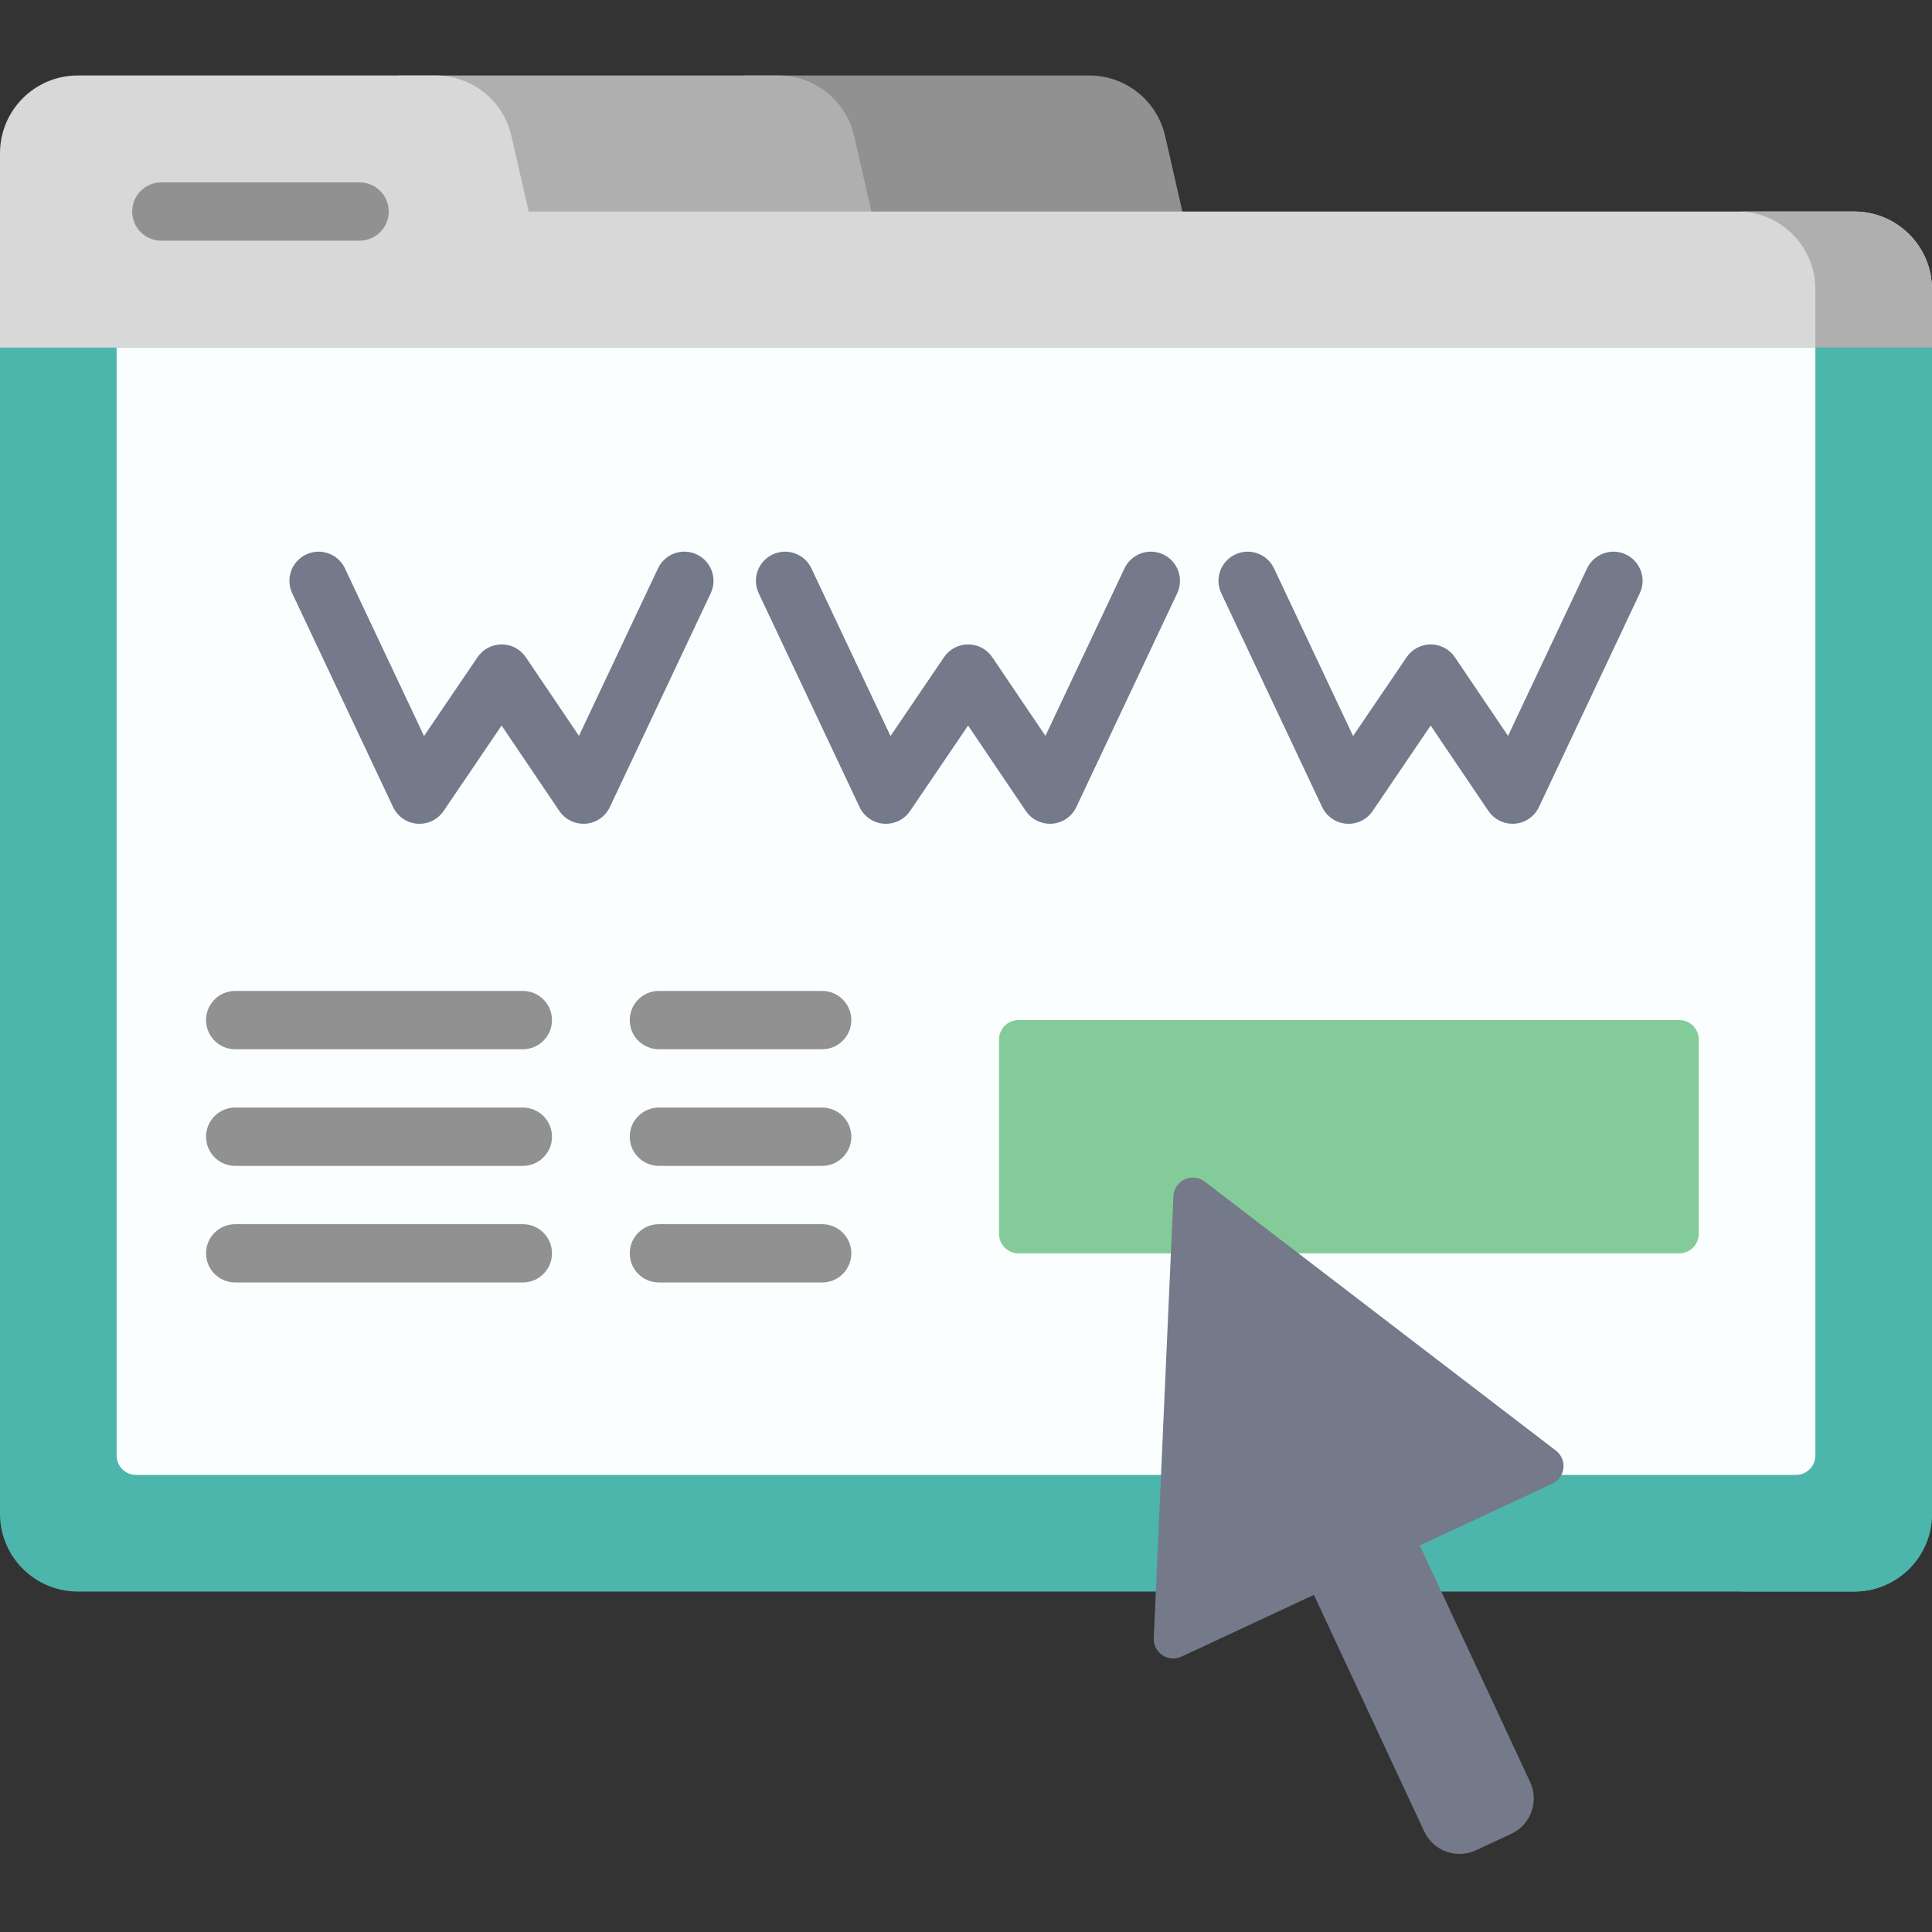
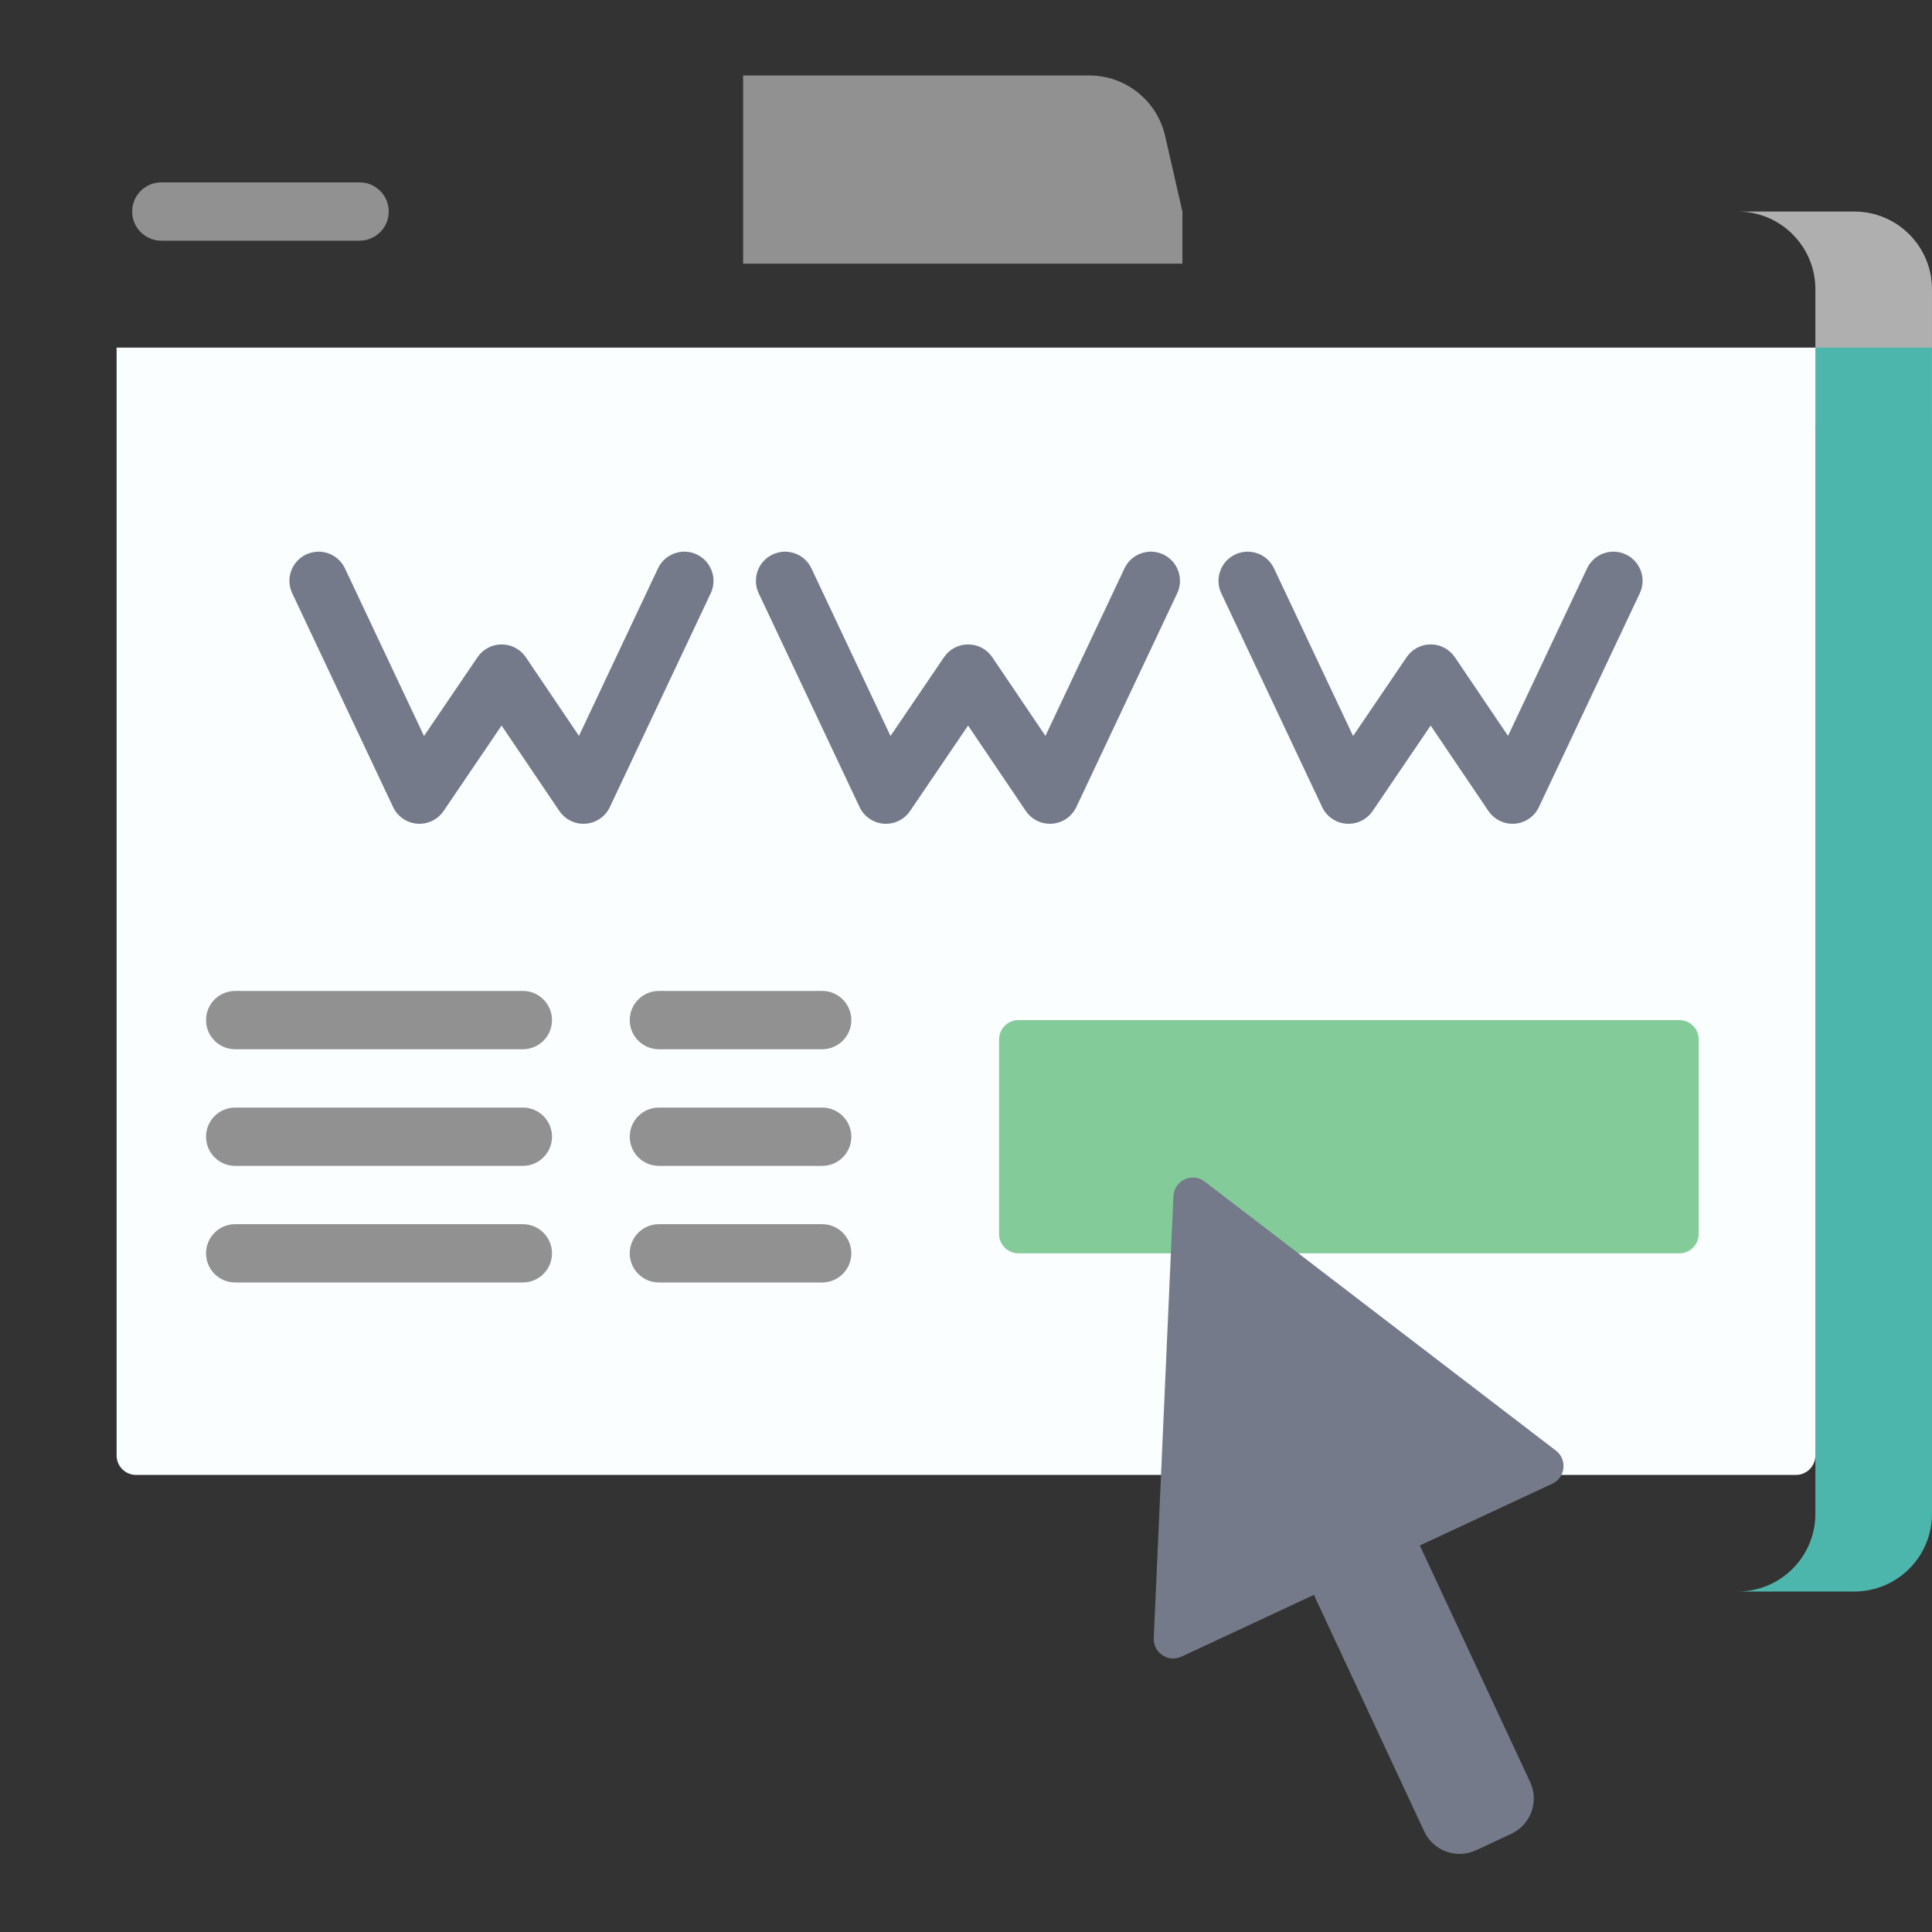
<svg xmlns="http://www.w3.org/2000/svg" height="300" viewBox="0 -20 512.001 512" width="300">
  <rect x="0" y="-20" width="512.001" height="512" fill="#333333" stroke="none" />
  <g width="100%" height="100%" transform="matrix(1,0,0,1,0,0)">
    <path d="m196.938 0h91.742c9.609 0 17.941 6.645 20.086 16.016l4.582 20.043v13.82h-116.41zm0 0" fill="#919191" fill-opacity="1" data-original-color="#919191ff" stroke="none" stroke-opacity="1" />
-     <path d="m105.594 0h100.672c9.609 0 17.945 6.645 20.086 16.016l4.582 20.043v13.82h-125.34zm0 0" fill="#afafaf" fill-opacity="1" data-original-color="#afafafff" stroke="none" stroke-opacity="1" />
-     <path d="m512 92.719v-36.059c0-11.379-9.227-20.602-20.605-20.602h-351.289l-4.582-20.047c-2.141-9.367-10.473-16.012-20.086-16.012h-94.832c-11.379 0-20.605 9.227-20.605 20.605v72.113zm0 0" fill="#d8d8d8" fill-opacity="1" data-original-color="#d8d8d8ff" stroke="none" stroke-opacity="1" />
    <path d="m512 56.66v36.059h-30.906v-36.059c0-11.383-9.219-20.602-20.602-20.602h30.902c11.387 0 20.605 9.219 20.605 20.602zm0 0" fill="#afafaf" fill-opacity="1" data-original-color="#afafafff" stroke="none" stroke-opacity="1" />
-     <path d="m0 72.113v309.055c0 11.379 9.227 20.605 20.605 20.605h470.793c11.379 0 20.602-9.227 20.602-20.605v-309.055zm0 0" fill="#4db6ac" fill-opacity="1" data-original-color="#f2d67cff" stroke="none" stroke-opacity="1" />
    <path d="m512 72.113v309.055c0 11.383-9.219 20.605-20.605 20.605h-30.902c11.383 0 20.602-9.23 20.602-20.605v-309.055zm0 0" fill="#4db6ac" fill-opacity="1" data-original-color="#e2b061ff" stroke="none" stroke-opacity="1" />
    <path d="m475.945 370.867c2.844 0 5.148-2.309 5.148-5.152v-293.602h-450.188v293.602c0 2.844 2.305 5.152 5.148 5.152zm0 0" fill="#fafeff" fill-opacity="1" data-original-color="#fafeffff" stroke="none" stroke-opacity="1" />
    <path d="m95.293 43.785h-52.539c-4.27 0-7.727-3.461-7.727-7.727s3.457-7.727 7.727-7.727h52.539c4.266 0 7.727 3.461 7.727 7.727s-3.461 7.727-7.727 7.727zm0 0" fill="#919191" fill-opacity="1" data-original-color="#919191ff" stroke="none" stroke-opacity="1" />
    <path d="m278.246 198.312c-2.551 0-4.957-1.266-6.398-3.402l-15.297-22.633-15.375 22.648c-1.559 2.293-4.227 3.574-6.992 3.363-2.766-.215-5.203-1.898-6.387-4.406l-26.734-56.66c-1.82-3.859-.168-8.465 3.691-10.285 3.855-1.82 8.461-.168 10.281 3.691l20.961 44.418 14.176-20.883c1.438-2.121 3.832-3.387 6.391-3.387h.008c2.566.004 4.961 1.273 6.395 3.398l14.086 20.84 20.945-44.387c1.82-3.859 6.426-5.512 10.281-3.691 3.859 1.82 5.512 6.426 3.691 10.285l-26.734 56.66c-1.184 2.512-3.625 4.195-6.395 4.406-.199.016-.398.023-.594.023zm0 0" fill="#747a89" fill-opacity="1" data-original-color="#747a89ff" stroke="none" stroke-opacity="1" />
    <path d="m400.84 198.312c-2.555 0-4.957-1.266-6.402-3.402l-15.297-22.633-15.375 22.648c-1.555 2.293-4.227 3.574-6.992 3.363-2.766-.215-5.203-1.898-6.387-4.406l-26.734-56.66c-1.82-3.859-.168-8.465 3.691-10.285s8.465-.168 10.285 3.691l20.957 44.418 14.18-20.883c1.438-2.121 3.832-3.387 6.391-3.387h.008c2.562.004 4.957 1.273 6.395 3.398l14.086 20.84 20.941-44.387c1.82-3.859 6.43-5.512 10.285-3.691 3.859 1.82 5.512 6.426 3.691 10.285l-26.734 56.66c-1.184 2.512-3.625 4.195-6.395 4.406-.199.016-.398.023-.594.023zm0 0" fill="#747a89" fill-opacity="1" data-original-color="#747a89ff" stroke="none" stroke-opacity="1" />
    <path d="m154.625 198.312c-2.555 0-4.957-1.266-6.402-3.402l-15.297-22.633-15.371 22.648c-1.559 2.293-4.23 3.574-6.992 3.363-2.766-.215-5.207-1.898-6.387-4.406l-26.734-56.66c-1.824-3.859-.172-8.465 3.691-10.285 3.855-1.82 8.461-.168 10.281 3.691l20.957 44.418 14.18-20.883c1.438-2.121 3.832-3.387 6.391-3.387h.008c2.562.004 4.957 1.273 6.395 3.398l14.086 20.84 20.941-44.387c1.82-3.859 6.43-5.512 10.285-3.691 3.859 1.82 5.512 6.426 3.691 10.285l-26.734 56.66c-1.184 2.512-3.625 4.195-6.395 4.406-.199.016-.398.023-.594.023zm0 0" fill="#747a89" fill-opacity="1" data-original-color="#747a89ff" stroke="none" stroke-opacity="1" />
    <path d="m445.039 312.148c2.844 0 5.148-2.309 5.148-5.152v-51.508c0-2.848-2.305-5.152-5.148-5.152h-175.133c-2.844 0-5.148 2.305-5.148 5.152v51.508c0 2.844 2.305 5.152 5.148 5.152zm0 0" fill="#83cc9a" fill-opacity="1" data-original-color="#83cc9aff" stroke="none" stroke-opacity="1" />
    <g fill="#919191">
      <path d="m138.559 258.062h-76.234c-4.266 0-7.723-3.461-7.723-7.727 0-4.266 3.457-7.727 7.723-7.727h76.234c4.27 0 7.727 3.461 7.727 7.727 0 4.266-3.457 7.727-7.727 7.727zm0 0" fill="#919191" fill-opacity="1" data-original-color="#919191ff" stroke="none" stroke-opacity="1" />
      <path d="m217.883 258.062h-43.266c-4.27 0-7.727-3.461-7.727-7.727 0-4.266 3.457-7.727 7.727-7.727h43.266c4.266 0 7.727 3.461 7.727 7.727 0 4.266-3.461 7.727-7.727 7.727zm0 0" fill="#919191" fill-opacity="1" data-original-color="#919191ff" stroke="none" stroke-opacity="1" />
-       <path d="m138.559 288.969h-76.234c-4.266 0-7.723-3.461-7.723-7.727 0-4.27 3.457-7.727 7.723-7.727h76.234c4.27 0 7.727 3.457 7.727 7.727 0 4.266-3.457 7.727-7.727 7.727zm0 0" fill="#919191" fill-opacity="1" data-original-color="#919191ff" stroke="none" stroke-opacity="1" />
+       <path d="m138.559 288.969h-76.234c-4.266 0-7.723-3.461-7.723-7.727 0-4.27 3.457-7.727 7.723-7.727h76.234c4.27 0 7.727 3.457 7.727 7.727 0 4.266-3.457 7.727-7.727 7.727m0 0" fill="#919191" fill-opacity="1" data-original-color="#919191ff" stroke="none" stroke-opacity="1" />
      <path d="m217.883 288.969h-43.266c-4.27 0-7.727-3.461-7.727-7.727 0-4.27 3.457-7.727 7.727-7.727h43.266c4.266 0 7.727 3.457 7.727 7.727 0 4.266-3.461 7.727-7.727 7.727zm0 0" fill="#919191" fill-opacity="1" data-original-color="#919191ff" stroke="none" stroke-opacity="1" />
      <path d="m138.559 319.871h-76.234c-4.266 0-7.723-3.457-7.723-7.723 0-4.27 3.457-7.727 7.723-7.727h76.234c4.27 0 7.727 3.457 7.727 7.727 0 4.266-3.457 7.723-7.727 7.723zm0 0" fill="#919191" fill-opacity="1" data-original-color="#919191ff" stroke="none" stroke-opacity="1" />
      <path d="m217.883 319.871h-43.266c-4.27 0-7.727-3.457-7.727-7.723 0-4.27 3.457-7.727 7.727-7.727h43.266c4.266 0 7.727 3.457 7.727 7.727 0 4.266-3.461 7.723-7.727 7.723zm0 0" fill="#919191" fill-opacity="1" data-original-color="#919191ff" stroke="none" stroke-opacity="1" />
    </g>
    <path d="m412.332 364.426-93.07-71.297c-3.312-2.535-8.109-.297-8.293 3.871l-5.211 117.121c-.172 3.871 3.824 6.547 7.34 4.906l35.102-16.367 29.234 62.688c2.41 5.164 8.551 7.402 13.719 4.992l9.355-4.363c5.168-2.41 7.402-8.551 4.992-13.719l-29.23-62.688 35.105-16.371c3.512-1.637 4.035-6.418.957-8.773zm0 0" fill="#747a89" fill-opacity="1" data-original-color="#747a89ff" stroke="none" stroke-opacity="1" />
  </g>
</svg>